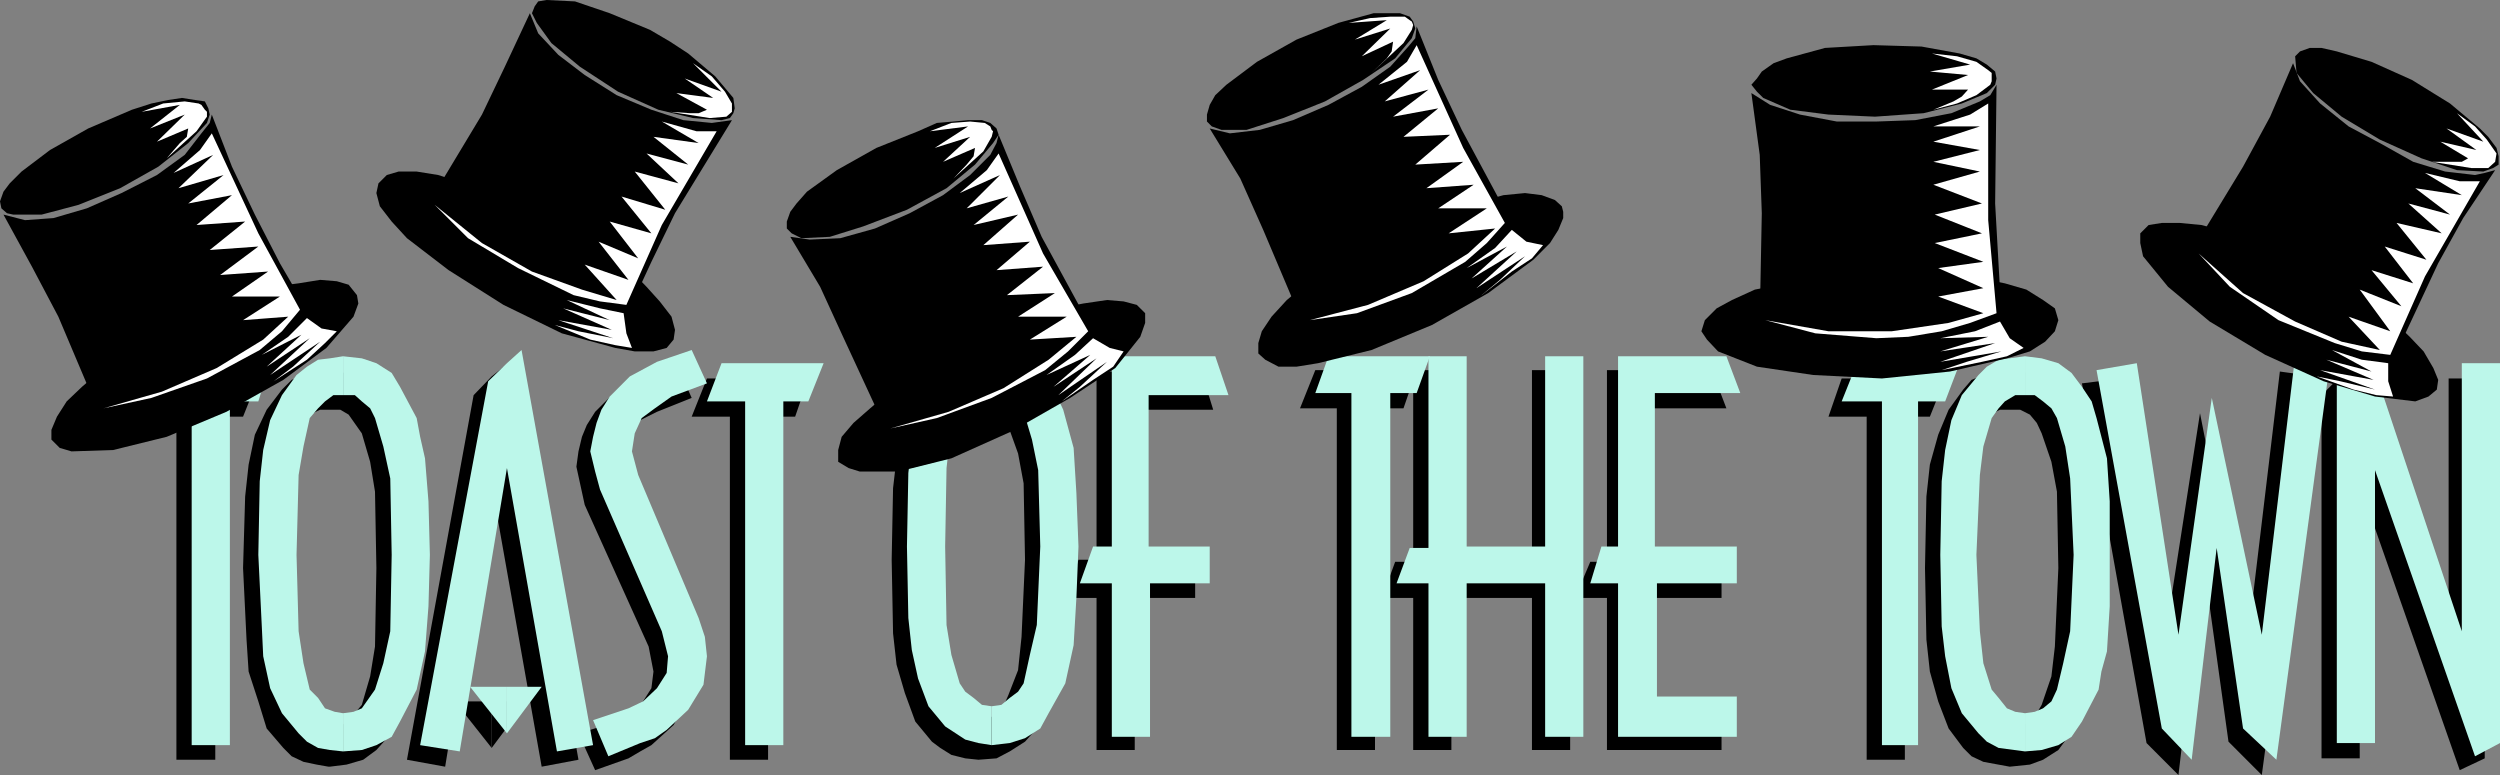
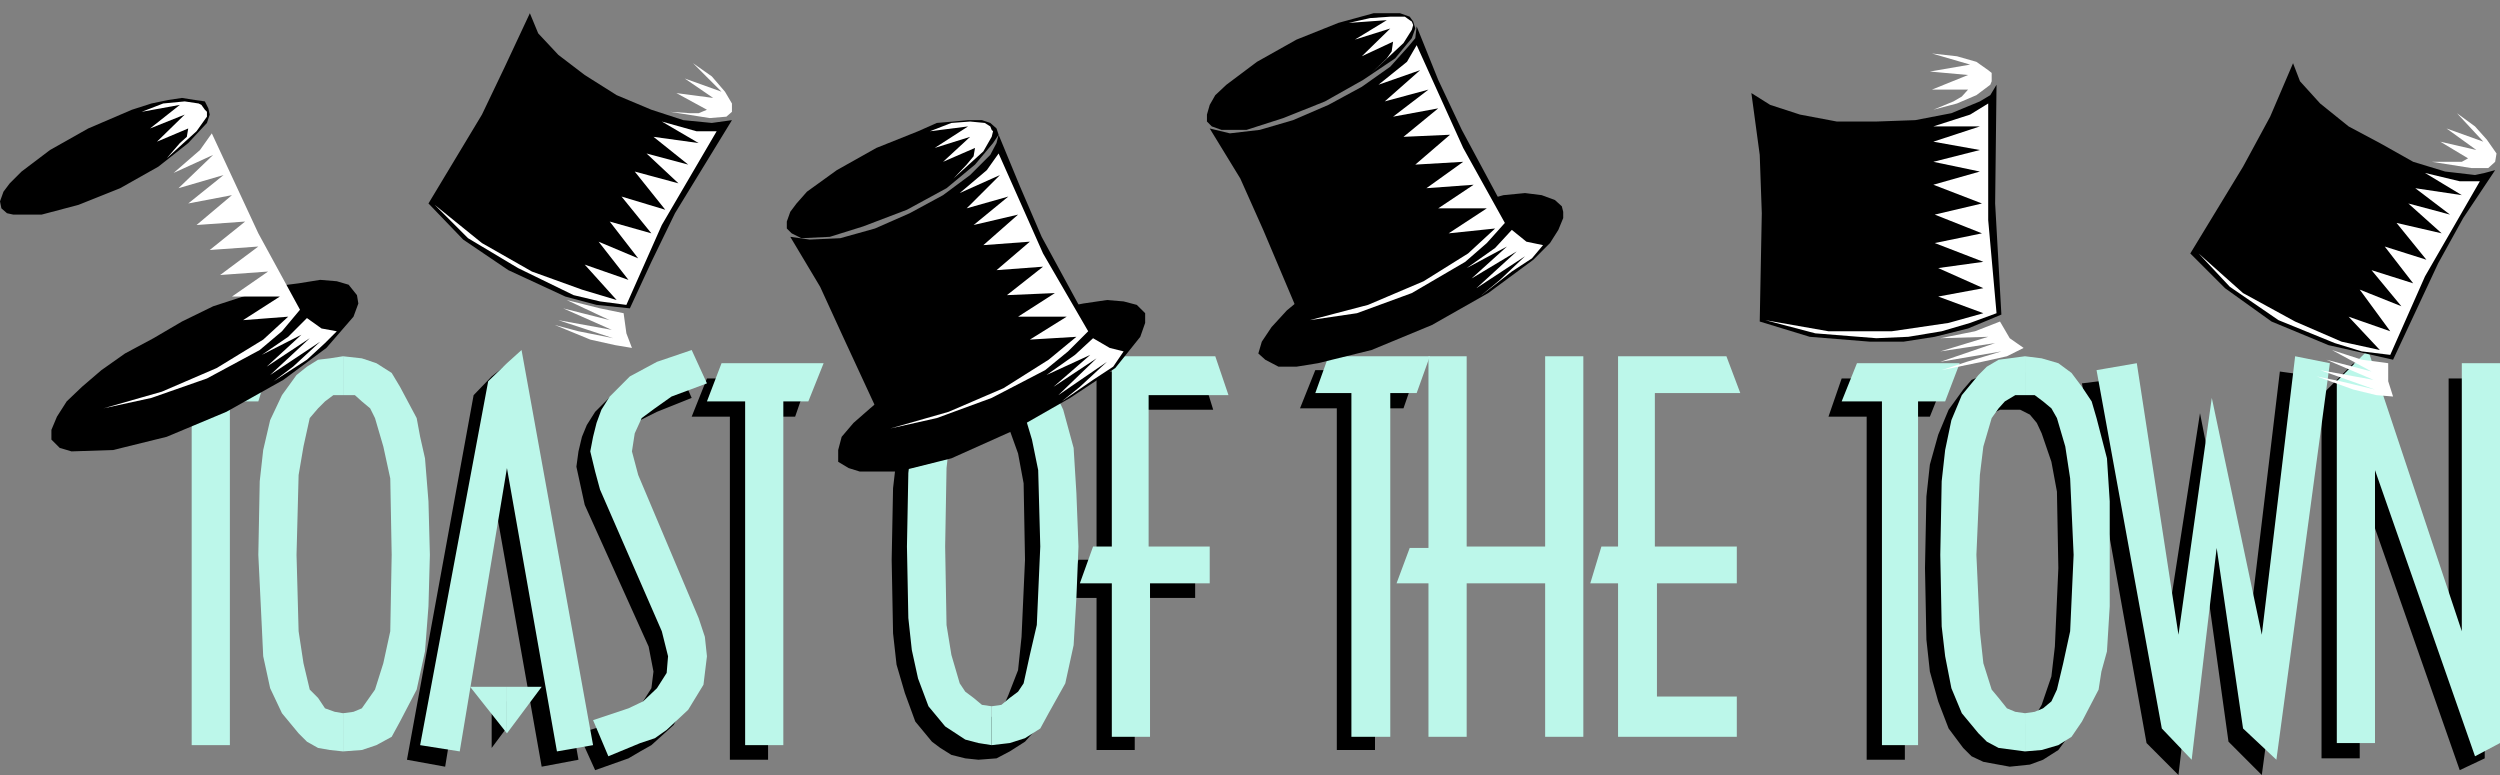
<svg xmlns="http://www.w3.org/2000/svg" width="360" height="111.602">
  <rect width="100%" height="100%" fill="#808080" stroke="none" />
  <path d="M110.602 60v49.402h-5.5V60h-5.5l2.199-5.5h14.601L114.5 60h-3.898m-13.2-7.7 2.2 5-5 2-2.403 1.2-1.699 1.902-1.2 2.098-.5 2.703 1 3.297 8.802 20.402.8 2.7.2 3.101-.5 3.797L97 104.402l-3.2 2.899-1.6.902-1.7 1-4.8 1.7-2.4-5.301 5-1.5 2.4-1.2 1.702-1.601 1.399-2.2.3-2.398-.699-3.601L84.2 72.703l-1.2-5.5.3-2.203.5-2.098.7-1.699 1.2-1.902 2.902-2.899 3.8-2.199 5-1.902M70.8 101v6.703l5-6.703zm0-46.797v15.598l7.2 40.601 5.3-1-10.1-57.101-2.4 1.902m0 15.597V54.204l-2.6 2.7-9.598 52.5 5.5 1L70.8 69.3v.5" />
-   <path d="M70.8 107.703V101h-5.3zm-23.3-2.801v5.5l2.402-.3 2.399-.7L54.199 108l1.703-1.898 1.899-4.602L59 96l.5-6.7.3-7.5-.3-7.398-.5-6.699-1.2-5.601-1.898-4.301-1.703-1.899-1.898-1.402-2.399-.797L47.5 53.5V59H49l1.2.703 1.902 2.7L53.3 66.5l.7 4.3.2 11-.2 11.302-.7 4.3-1.198 4.098-1 1.203-1.2 1.2-.902.699-1.5.3M47.5 59v-5.5h-1.898l-1.903.5-1.699.703-1.398 1.399-2.2 2.898-1.703 3.602-.898 4.3-.5 4.598L35 81.8l.5 10.302.3 4.601L37.2 101l1.202 3.902 2.399 2.801 1.199 1.2 1.7.8 1.902.399 1.699.3h.199v-5.5h-.2l-1.198-.3-1.5-.7-.903-1.199L43 101.5l-1.5-4.098-.5-4.3-.398-11.301L41 70.5l.5-4.297 1.2-3.8 1-1.5.902-1.2 1.5-.703H47.5M31 60v49.402h-5.598V60H20.2l2.102-5.5H37.2L35 60h-4m200.402-6.7H246.5l2.102 5.5h-12.403v21.802h11.703v5.5h-11.5V102.5h11.5v5.5h-16.5V86.102h-4.601l2.199-5.2h2.402V53.301M203.5 86.102H199l1.902-5.2h2.598V53.301h5.5v27.3h11.602v-27.3h5.5V108h-5.5V86.102H209V108h-5.5V86.102" />
  <path d="M198 58.8V108h-5.5V58.8h-5.3l2.202-5.5H204l-1.898 5.5H198m-34.598 27.302V108h-5.5V86.102h-4.5l1.899-5.5h2.601V53.5H173l1.7 5.5h-11.5v21.602h8.902v5.5h-8.7m-22.5 17.8v5.5l2.598-.199 1.902-1 2.2-1.402 1.699-1.899 1.898-4.8 1.203-5.602.7-13.898-.7-13.899-1.203-5.5L149 56.602l-1.598-1.899-2-1.203-1.902-.7-2.598-.5v5.5h1.399l1.199 1 1 .903.7 1.7 1.402 3.898.8 4.3.2 11-.5 11.102-.5 4.797-1.403 3.602-.699 1.601-1 1-1.398 1-1.2.2m0-46.103v-5.5H139l-2 .7-1.598.703-1.5 1.2-2.101 2.898-1.5 3.902L129.1 66l-.5 4.3-.199 10.302.2 10.601.5 4.5 1.199 4.098 1.5 4.101 2.398 2.899 1.203.902 1.598 1 2 .5 1.902.2v-5.5l-1.5-.2-1.203-1-1.199-1-.898-1.601-1.2-3.602-.703-4.598-.297-11.3.297-11 .403-4.602 1.5-3.598.699-1.699 1.199-.902 1.2-1h1.702M354.2 110.902l-14.4-41.101v39.402h-5.5v-52.3l4.602-4.602 13.7 40.8V54.5h5.199v54.703l-3.602 1.7M311.5 93.602l5.3-34.102 6.7 34.102 4.8-40.102 5.102.703-7.703 57.399-4.797-4.801-3.601-25.899-3.602 30.7-4.597-4.602-9.301-51.797 5.699-.703 6 39.102m-22.098 11v5.8l2.899-.3 1.898-.7 2.203-1.402 1.399-1.898L300 101.5l.7-2.598.5-2.902.5-6.7.202-7.5-.203-7.398-.5-6.699-.5-2.902-.898-2.7-.801-2.398-1.2-1.902-1.6-1.899-2-1.402-1.9-.797-2.898-.203V59h1.5l1.399.703 1 1.2.699 1.5 1.402 4.097.797 4.3.203 11-.5 11.302-.5 4.3L294 101.5l-.7 1.203-1 1.2-1.398.699h-1.5m0-45.602v-5.5l-3.8.5-1.7.703-1.203 1.399L280.602 59l-1.5 3.602-1.2 4.3-.5 4.598-.203 10.3.203 10.302.5 4.601 1.2 4.297 1.5 3.902 2.097 2.801 1.203 1.2 1.7.8 3.8.7v-5.5l-1.402-.301-1.2-.7-1.198-1.199-.7-1.203-1.203-4.098-.699-4.3-.3-11.301.3-11.301.402-4.297 1.5-3.8.7-1.5 1-1.2L288 59h1.402" />
  <path d="M274.3 60v49.402h-5.5V60h-5.5l1.9-5.5h14.902l-2.2 5.5h-3.601" />
  <path fill="#bcf7ea" d="M112.8 57.8v49.5h-5.5V57.8h-5.5l2.102-5.5h14.7l-2.2 5.5h-3.601" />
  <path fill="#bcf7ea" d="m99.602 50.402 2.199 4.801-5.102 1.899-2.398 1.699-1.899 1.402-1 2.2L91 65l.902 3.402 8.7 20.598.898 2.703.3 2.797-.5 4.102-2.198 3.601L96 105.102l-1.7 1.199-2.1.699-4.598 1.902-2.2-5.199L90.5 102l2.102-1 2-1.898 1.398-2.2.2-2.402-.9-3.598L86.403 70.5l-.703-2.598L85 65l.402-2.098.5-2 .7-1.902 1.199-1.898 2.898-2.899 3.903-2.101 5-1.7M73 98.902v6.7l5-6.7zM73 52.3v15.102l7.2 40.801 5.202-.902-10.3-56.899L73 52.301m0 15.101V52.301l-2.7 2.601-9.8 52.399 5.7.902 6.8-40.8" />
  <path fill="#bcf7ea" d="M73 105.602v-6.7h-5.3zm-23.598-2.899v5.5l2.7-.203 2.097-.7 2.203-1.198 1.2-2.2L60 99.301l1.2-5.5.5-6.5.202-7.399-.203-7.699L61.2 66l-.699-3.098-.5-2.699-2.398-4.5-1.2-2-2.203-1.402-2.097-.7-2.7-.3v5.601h1.7l1 .899 1.199 1L54 60.203l1.2 4.098 1 4.601.202 11-.203 11-1 4.598L54 99.3l-1.898 2.7-1.2.5-1.5.203" />
  <path fill="#bcf7ea" d="M49.402 56.902v-5.601l-1.902.3-1.7.2-1.6 1L42.7 54l-2.098 2.902-1.7 3.598-1 4.3-.5 4.5-.203 10.602.5 10.301.203 4.297 1 4.602 1.7 3.601L43 105.602l1.2 1.199 1.6.902 1.7.297 1.902.203v-5.5L48.2 102.5l-1.398-.5-1-1.5-1.2-1.2-.902-3.8-.7-4.598-.3-11 .3-11.5.7-4.101.902-4.098 1.199-1.402 1-1L48 56.902h1.402m-16.3.898v49.5h-5.5V57.8H22.3l1.898-5.5h14.703L37.2 57.8h-4.097M233 51.3h15.602l2 5.302H238.3v22.101h11.8V84h-11.5v16.3h11.5v5.802H233V84h-4l1.602-5.297H233V51.301M205.7 84h-4.598L203 78.902h2.7V51.301h5.5v27.402h11.3V51.301h5.5v54.8h-5.5V84h-11.3v22.102h-5.5V84" />
  <path fill="#bcf7ea" d="M200.2 56.602v49.5h-5.598v-49.5h-5.2l1.899-5.301h14.601L204 56.6h-3.8M165.602 84v22.102h-5.5V84H155.5l1.902-5.297h2.7V51.301H175l1.902 5.601h-11.5v21.801h8.797V84h-8.597M142.8 101.703v5.598l2.602-.301 2.2-.7 2.199-1.398 1.199-2.199 2.402-4.3 1.2-5.5.398-6.801.3-7.399L155 71l-.398-6.5-1.5-5.5L151 54.5l-1.5-1.7-1.898-1.5-2.2-.698-2.601-.2v5.5h1.398l1.203.7 2 2.699 1.2 4 .898 4.402.3 11L149.3 90l-1 4.3-.898 4.102-.8 1.2-1.2.898-1.203 1-1.398.203" />
  <path fill="#bcf7ea" d="M142.8 55.902v-5.5h-1.898l-1.902.5-1.5.7L136.102 53l-2.403 2.902-1.5 3.598-.898 4.3-.5 4.302-.2 10.601.2 10.297.5 4.602.898 4.101 1.5 4 2.403 2.899L139 106.5l1.902.5 1.899.3v-5.597l-1.399-.203-1.203-1-1.199-.898-.8-1.2-1.2-4.101-.7-4.301-.198-11.297.199-11.3.5-4.5 1.398-3.602.801-1.5.902-1.2 1.5-.699h1.399m213.601 53L342 67.703V107h-5.5V54.902l4.5-4.5 13.5 40.5V52.301h5.5V107l-3.598 1.902m-42.702-17.5 4.8-34.101 7.2 34.101 4.8-40.101 5 1-7.7 57.101-4.8-4.5-3.8-26-3.598 30.5-4.301-4.5-9.399-51.601 5.797-1 6 39.101m-22.097 11.301v5.5L294 108l2.402-.7 1.899-1.198 1.5-2.2 2.398-4.601.403-2.598.8-2.902.399-6.5V72.203L303.402 66l-.8-3.098-.7-2.699-.703-2.402-1.398-2.098-1.5-2-1.899-1.402-2.402-.7-2.398-.3v5.601H293l1.2.899 1.202 1 .797 1.402 1.203 4.098.7 4.601.5 11-.5 11-1 4.598-.903 3.8-.797 1.7-1.203 1-1.199.5-1.398.203" />
  <path fill="#bcf7ea" d="M291.602 56.902v-5.601l-3.801.5-1.7 1L284.903 54l-2.402 2.902L281 60.5l-.898 4.3-.5 4.5-.2 10.602.2 10.301.5 4.297.898 4.602 1.5 3.601 2.402 2.899 1.2 1.199 1.699.902 3.8.5v-5.5l-1.402-.203L289 102l-1.2-1.5-1-1.2-1.198-3.8-.5-4.598-.5-11 .5-11.5.5-4.101 1.199-4.098 1-1.402.898-1 1.5-.899h1.403" />
  <path fill="#bcf7ea" d="M276.2 57.8v49.5H271V57.8h-5.8l2.202-5.5H282.2l-2.097 5.5H276.2" />
  <path d="m126.2 21.3 6-2.398 2.702-1.199 2.399-.203 2.101-.2h2l1.2.403.898.797.3.902-.8 1.2-2.598 3.101-4.101 3.399-5.7 3.101-6.3 2.399-4.801 1.5-4.098.199-1.402-.7-.7-.699v-1l.5-1.402.9-1.2 1.5-1.698 4.3-3.102 5.7-3.2m13.202 27.903 8.899-3.601 4.101-1.2 3.598-.699 3.402-.5 2.399.2 1.898.5 1.203 1.199V46.5l-.703 2-3.597 4.5-6.5 4.3-8.403 4.802L137 66l-7.598 1.902h-5.601l-1.602-.5-1.5-.902v-1.7l.5-1.898 1.703-2 2.399-2.101 6-5.098 4.101-2.101 4-2.399" />
  <path d="m113.8 34.102 2.802.398 4.398-.2 5-1.398 5-2.199 4.8-2.601 3.9-2.899 2.902-2.902.898-1.7.3-1.199 3.102 7.5 3.098 7.2 7.402 13.601-3.601 3.399L150.199 54l-3.797 2.602-4.101 1.898-7.7 2.703-6.902.899-6.297-13.602-3.3-7.2-4.301-7.198" />
  <path fill="#fff" d="m143.8 22.102-1.698 2.398-3.903 3.3L144 25.204 139.2 30l6-1.7-5 4.102 6.402-1.5-5 4.399 6.699-.5-4.801 4.101 6.7-.5L145 42.5l6.902-.297-5.3 3.399h7l-5.301 3.3L155 48.5l-4 3.3-6.5 4.102-7.898 3.399-8.403 2.402 6.703-1.5 7.899-2.902 7.699-4 3.3-2.7 2.9-2.898-6.5-11.203-6.4-14.398m-9.898-3.2 5.5-.699-4.8 3.098 5.097-1.598-3.898 3.598 4.601-2-.203 1.199-1 1.203-1.898 2 4.3-3.902 1.2-2.098.199-.8-.2-.2-.198-.5-.801-.5-2.102-.203-2.699.203-3.098 1.2m23.5 29.8-2.601 2.399L150.699 54 157 51.102l-5.3 4.601 6.202-4.101-5.5 5.3 7-4.8-3.902 3.601-2.598 2.098 4.5-3.098 2.899-1.902 1.5-2.2-2-.5-2.399-1.398" />
-   <path d="m186.7 5.703 6-2.402 5.1-1.399h3.802l1.398.5.5.7.3 1-.5 1.398-1 1.203-1.398 1.7-4.601 3.097-5.5 3.102-6 2.398-5.301 1.703h-3.598l-1.402-.5-.7-.703v-1l.4-1.398.8-1.399 1.602-1.5 4.398-3.3 5.7-3.2m13.202 28.399 4.598-2.2 4.3-1.699 7.7-2.101 3.102-.301 2.398.3 1.902.7 1 .902.2.797v.902l-.7 1.7L223.2 35l-2.398 2.402-6.5 4.801-8.102 4.598-8.699 3.601-7.7 1.899-3.1.5h-2.598l-1.903-1-1-.899v-1.5l.5-1.699 1.403-2.101 2.199-2.399 2.898-2.402 3.602-2.399 8.101-4.3" />
+   <path d="m186.7 5.703 6-2.402 5.1-1.399h3.802l1.398.5.5.7.3 1-.5 1.398-1 1.203-1.398 1.7-4.601 3.097-5.5 3.102-6 2.398-5.301 1.703h-3.598l-1.402-.5-.7-.703v-1l.4-1.398.8-1.399 1.602-1.5 4.398-3.3 5.7-3.2m13.202 28.399 4.598-2.2 4.3-1.699 7.7-2.101 3.102-.301 2.398.3 1.902.7 1 .902.2.797v.902l-.7 1.7L223.2 35l-2.398 2.402-6.5 4.801-8.102 4.598-8.699 3.601-7.7 1.899-3.1.5h-2.598l-1.903-1-1-.899l.5-1.699 1.403-2.101 2.199-2.399 2.898-2.402 3.602-2.399 8.101-4.3" />
  <path d="m174.2 18.5 2.902.703 4.3-.5 4.797-1.402 5.102-2.2 4.8-2.601 4.098-2.898 2.602-2.899 1-1.203.199-1.7 3.102 7.7 3.398 7.203 7.2 13.399-3.4 3.398-3.8 3.102-7.7 4.601-7.898 2.598-7.203 1-5.797-13.7-3.3-7.398-4.403-7.203" />
  <path fill="#fff" d="m204 6.5-1.398 2.402-4.102 3.301 6-2.101-5.098 4.5 6.297-1.7-5.097 3.899 6.5-1.2-5 4.102 6.699-.3-5 4.3 6.898-.402-5.297 3.8 6.797-.5L207.102 30h7l-5.5 3.602 6.699-.7-3.899 3.598-6.402 4-8 3.402-8.398 2.2 6.8-1 7.899-2.899 7.699-4.5L214.102 35l2.597-2.898-6-10.801L204 6.5m-9.8-3.2 5.5-.398-4.598 2.801 5.097-1.601-4.097 4 4.5-2.102-.2 1.402-.703 1L197.5 10.5l4.602-4.297 1.199-1.902.199-.7-.2-.5-.3-.199-.7-.5h-2.1l-2.9.2-3.1.699m23.5 29.801-2.4 2.601-4.1 2.899L217 35.5l-5.098 4.602 6.5-3.899-5.8 5.297 7-4.598L216 40.301l-2.898 2.402 4.597-3.601 2.903-1.899 1.597-1.902-2.398-.5-2.102-1.7" />
  <path d="m12.7 18.5 6.3-2.7 2.8-.898 2.4-.5 2-.3 1.902.3 1.398.2.5 1 .2.898-.4 1.203-2.698 2.899L22.8 24l-5.5 3.102-6 2.398L6 30.902H1.902L1 30.703.2 30 0 29l.5-1.398.902-1.2 1.7-1.699 4.097-3.101 5.5-3.102M26.2 46.3l4.5-2.198 4.3-1.399 4.102-1.402L43 40.8l3.102-.5 2.398.199 1.7.5 1.202 1.5.2 1.203-.7 1.899-3.902 4.5-6.2 4.601-8.198 4.598L24 62.902l-7.7 1.899-6 .199-1.698-.5-1.2-1.2v-1.398L8.2 60l1.403-2.2 2.199-2.097 2.8-2.402L18 50.902l4.102-2.199 4.097-2.402" />
-   <path d="m.5 30.902 3.102.801 4.097-.3L12.5 30l5-2.2 5.102-2.597 4-2.902L29 19.203l1.2-1.5.3-1.203 2.902 7.5 3.297 6.902 3.602 7 3.898 6.7-3.398 3.601-4.102 2.899L29 55.703l-7.598 2.598-7.203 1-5.797-13.7-3.8-7.199-4.102-7.5" />
  <path fill="#fff" d="m30.5 19.203-1.7 2.399-3.8 3.3 5.7-2.601-5 4.8 6.5-1.898-5.098 4.098 6.3-1.2-5.101 4.301 7-.5L30.199 36l7-.5-5.5 4.102 6.903-.5-5.2 3.601h6.899L35 46.102l6.5-.5-3.598 3.3L31.2 53l-7.898 3.402-8.399 2.399 6.899-1.5 8-2.801 7.601-4.098 3.2-2.699 2.597-3.101-6-11-6.7-14.399m-10.098-3.101 5.5-1-4.3 3.398 5-2-4 3.902 4.5-1.902-.2 1.203-1 .899L24 22.8l4.3-3.899 1.5-2.101v-.7l-.3-.3-.5-.7-.398-.199-2-.3-3.102.3-3.098 1.2M44.2 45.8l-2.7 2.7-3.8 2.602 5.702-2.899-5 4.598 6.2-4.098-5.7 5.297 7.2-4.797-3.903 3.598-2.797 2.101 4.797-3.101 2.602-2.399 1.699-1.699-2.2-.402-2.1-1.5" />
-   <path d="m269.8 6.5 6.9.203 5.5 1 2.402.7 1.5.898 1.199 1 .199 1-.2.902-1.198 1.2-3.602 1.5L277 16.3l-7 .5-6.7-.301-5.5-.7-3.898-1.698-.902-.899-.8-1 .8-.902.7-1 1.702-1.2 1.899-.699 5.5-1.5 7-.402m.699 32.603h5.3l4.802.5 4.5.5 3.597.699 3.102.902 2.398 1.5 1.703 1.2.5 1.699-.5 1.601-1.402 1.5-2.2 1.399-3.3 1-8.2 1.898-9.8 1-9.898-.5L253 52.8l-5.598-2.198-1.601-1.7-.801-1.199.5-1.601 1.7-1.7 2.202-1.199 3.297-1.5 7.903-1.601 9.898-1" />
  <path d="m252.2 13.402 2.702 1.7L259.2 16.5l5.301 1h5.7l5.6-.2 5.2-1 4.102-1.698 1.5-.899.898-1.5-.2 17.098.9 16-4.798 2-4.8 1.199-4.5.703H269.3l-8.7-.703-7.199-2.2.297-15.597-.297-8.402-1.203-8.899" />
  <path fill="#fff" d="m286.3 14.902-2.6 1.598-5.298 1.703h6.7l-6.7 2.2 6.7 1.199-6.7 1.699 6.7 1.402-6.7 1.899 7 2.699-6.8 1.601 6.8 2.7-6.8 1.398 7 2.703-6.5.899 6.5 2.898-6.5 1.203 6.5 2.399-5 1.398-8.2 1.203h-9.101l-9.102-1.601L261.402 48l8.797.703 4.602-.203 4.8-.797L283.7 46.5l3.801-1.398-1.2-13.399v-16.8m-8.101-7.2 5.5 1.598-5.798 1 5.5.5-5.203 2.101h5.203l-.902 1-1.2.7-2.898 1.199 3.399-.899 2.8-1.199 2-1.5.2-.5V10.5l-.5-.398-1.7-1.2-2.8-.8-3.602-.399M288 46.3l-3.598 1.403-5 1 6.899-.203-6.899 2.102 7.899-1.2-7.899 2.7 8.797-1.5-5 1.5-3.597 1.199 5.8-1.2 3.598-.8 2.402-1.2-2-1.398L288 46.301" />
-   <path d="M93.602 4.3 96.5 6l2.602 1.703L103 11l2.602 3.102.199 1.5-.2.699-.5.699-1.199.3-4.101-.3-5-1.2L89 13.204l-5.5-3.601-4.098-3.399-2.101-2.902-.7-1.399.399-1 .5-.699L78.7 0l4.1.203 5 1.7L93.603 4.3M79 31.402l4.3 2.2 3.602 2.601 3.598 2.399 2.602 2.699L95 43.402l1.7 2.2.5 1.898-.2 1.402-1 1.2-1.898.5h-2.7l-2.8-.5-7.7-2.102-8.402-4.098-7.898-5-6-4.601-2.2-2.399-1.703-2.199-.5-1.902.301-1.399 1.2-1.199 1.702-.5H60l3.102.5 7.5 2.399 4.3 1.699L79 31.402" />
  <path d="m76.3 1.902 1.2 2.899 2.902 3.101 3.797 2.899 4.602 2.902 5 2.098 4.601 1.5 4.098.402 2.902-.402L101.301 24l-4.102 6.703-3.398 7-3.102 6.7-4.797-.5-4.5-1.2-8.203-3.8-6.5-4.403-5-5.2 7.703-12.8L72.7 9.602l3.602-7.7" />
  <path fill="#fff" d="M103.2 18.902h-2.9l-5-1.402 5.302 3.102-6.5-.899 5 4-6-1.601 4.597 4.3-6.297-1.699 4.399 5.5-6.301-1.902 4.3 5.3-6-1.699 4.102 5.301-5.703-2.402 4.301 5.5-6.3-2.2 4.6 5.102-5-1.5-7.198-2.601-7.2-4.102-6.8-5.5 4.8 4.8 7.2 4.302 8 3.898 3.8.902 3.797.5 5.102-11.5 7.898-13.5m-3.399-9.8 4.102 4.101-5.3-1.902 4.097 2.8-5.297-.699 4.399 2.399-1.2.5h-1.199l-2.902-.2 5.7.899 2.402-.2.8-.698v-1.2l-1-1.699L102.5 11l-2.7-1.898m-10 36-3.398-.7-4.8-1.199 6.199 2.899-6.7-1.7 7 3.098-7.699-1.398 7.899 2.601-5-1-3.399-.902L85 48.902l3.602.801 2.398.399L90.2 48l-.4-2.898" />
-   <path d="m347.3 11.5 5.5 3.402 4.302 3.598 1.199 1.203 1.199 1.598.3 1.199v1.203l-.8.5-1.398.5-3.801-.203-5.102-1.7-6-2.698-5.5-3.301-4.097-3.399-2.403-2.902-.199-2.398.7-.7 1.402-.5h1.699l2.199.5 5 1.5 5.8 2.598m-14.398 26.902L337 40.801l4 2.601 3.2 2.399L347 48.5l2 2.102L350.402 53l.7 1.703-.2 1.399-1.203 1-1.898.699-5.801-.7-7.398-2.199-8.403-3.8-8-4.801-6-5-3.597-4.399-.403-1.902v-1.398l1.203-1.2 1.899-.3h2.601l3.098.3 3.402.899 4.098 1.5 8.402 3.601" />
  <path d="m330.2 9.102 1 2.601 2.902 3.2 4.097 3.3 4.5 2.399L347.5 23.3l4.602 1.402 4.3.5 1.399-.3 1.5-.403-4.602 6.902-3.597 6.5-6.5 13.899-9.301-2.098-8.2-3.402-6.699-4.801-5-5L323 24l3.902-7.2 3.297-7.698" />
  <path fill="#fff" d="M357.102 26.102h-2.903l-5-1.2 5.301 3.2-6.7-1 5 3.8-6-1.601 4.802 4.3-6.5-1.5 4.3 5.301-6-1.902 4.098 5.3-6-1.898 4.3 5.2-6-2.399 4.4 6-6-2.101 4.5 4.8-5.5-1.199-6.7-2.902-7.5-4.098-6.398-5.703 4.5 4.8 7 4.802 8.097 3.3 3.903 1.2 4.097.5 5-11.301 7.903-13.7M353.8 16.3l3.802 4.102L352.3 18.5l4.3 3.102-5.199-1.2 4 2.399-.902.5h-4.3l5.702.902h2.399l1-.902.199-1.2-1.398-2-1.7-1.898-2.601-1.902M343.902 52.3l-3.8-.5-4.301-1.398L341.5 53.5l-6.5-1.7 6.8 2.903-7.698-1.402L342 56.1l-5-1.199-3.398-.699 5.3 1.899 3.297.8 2.403.2-.7-2.2V52.3" />
</svg>